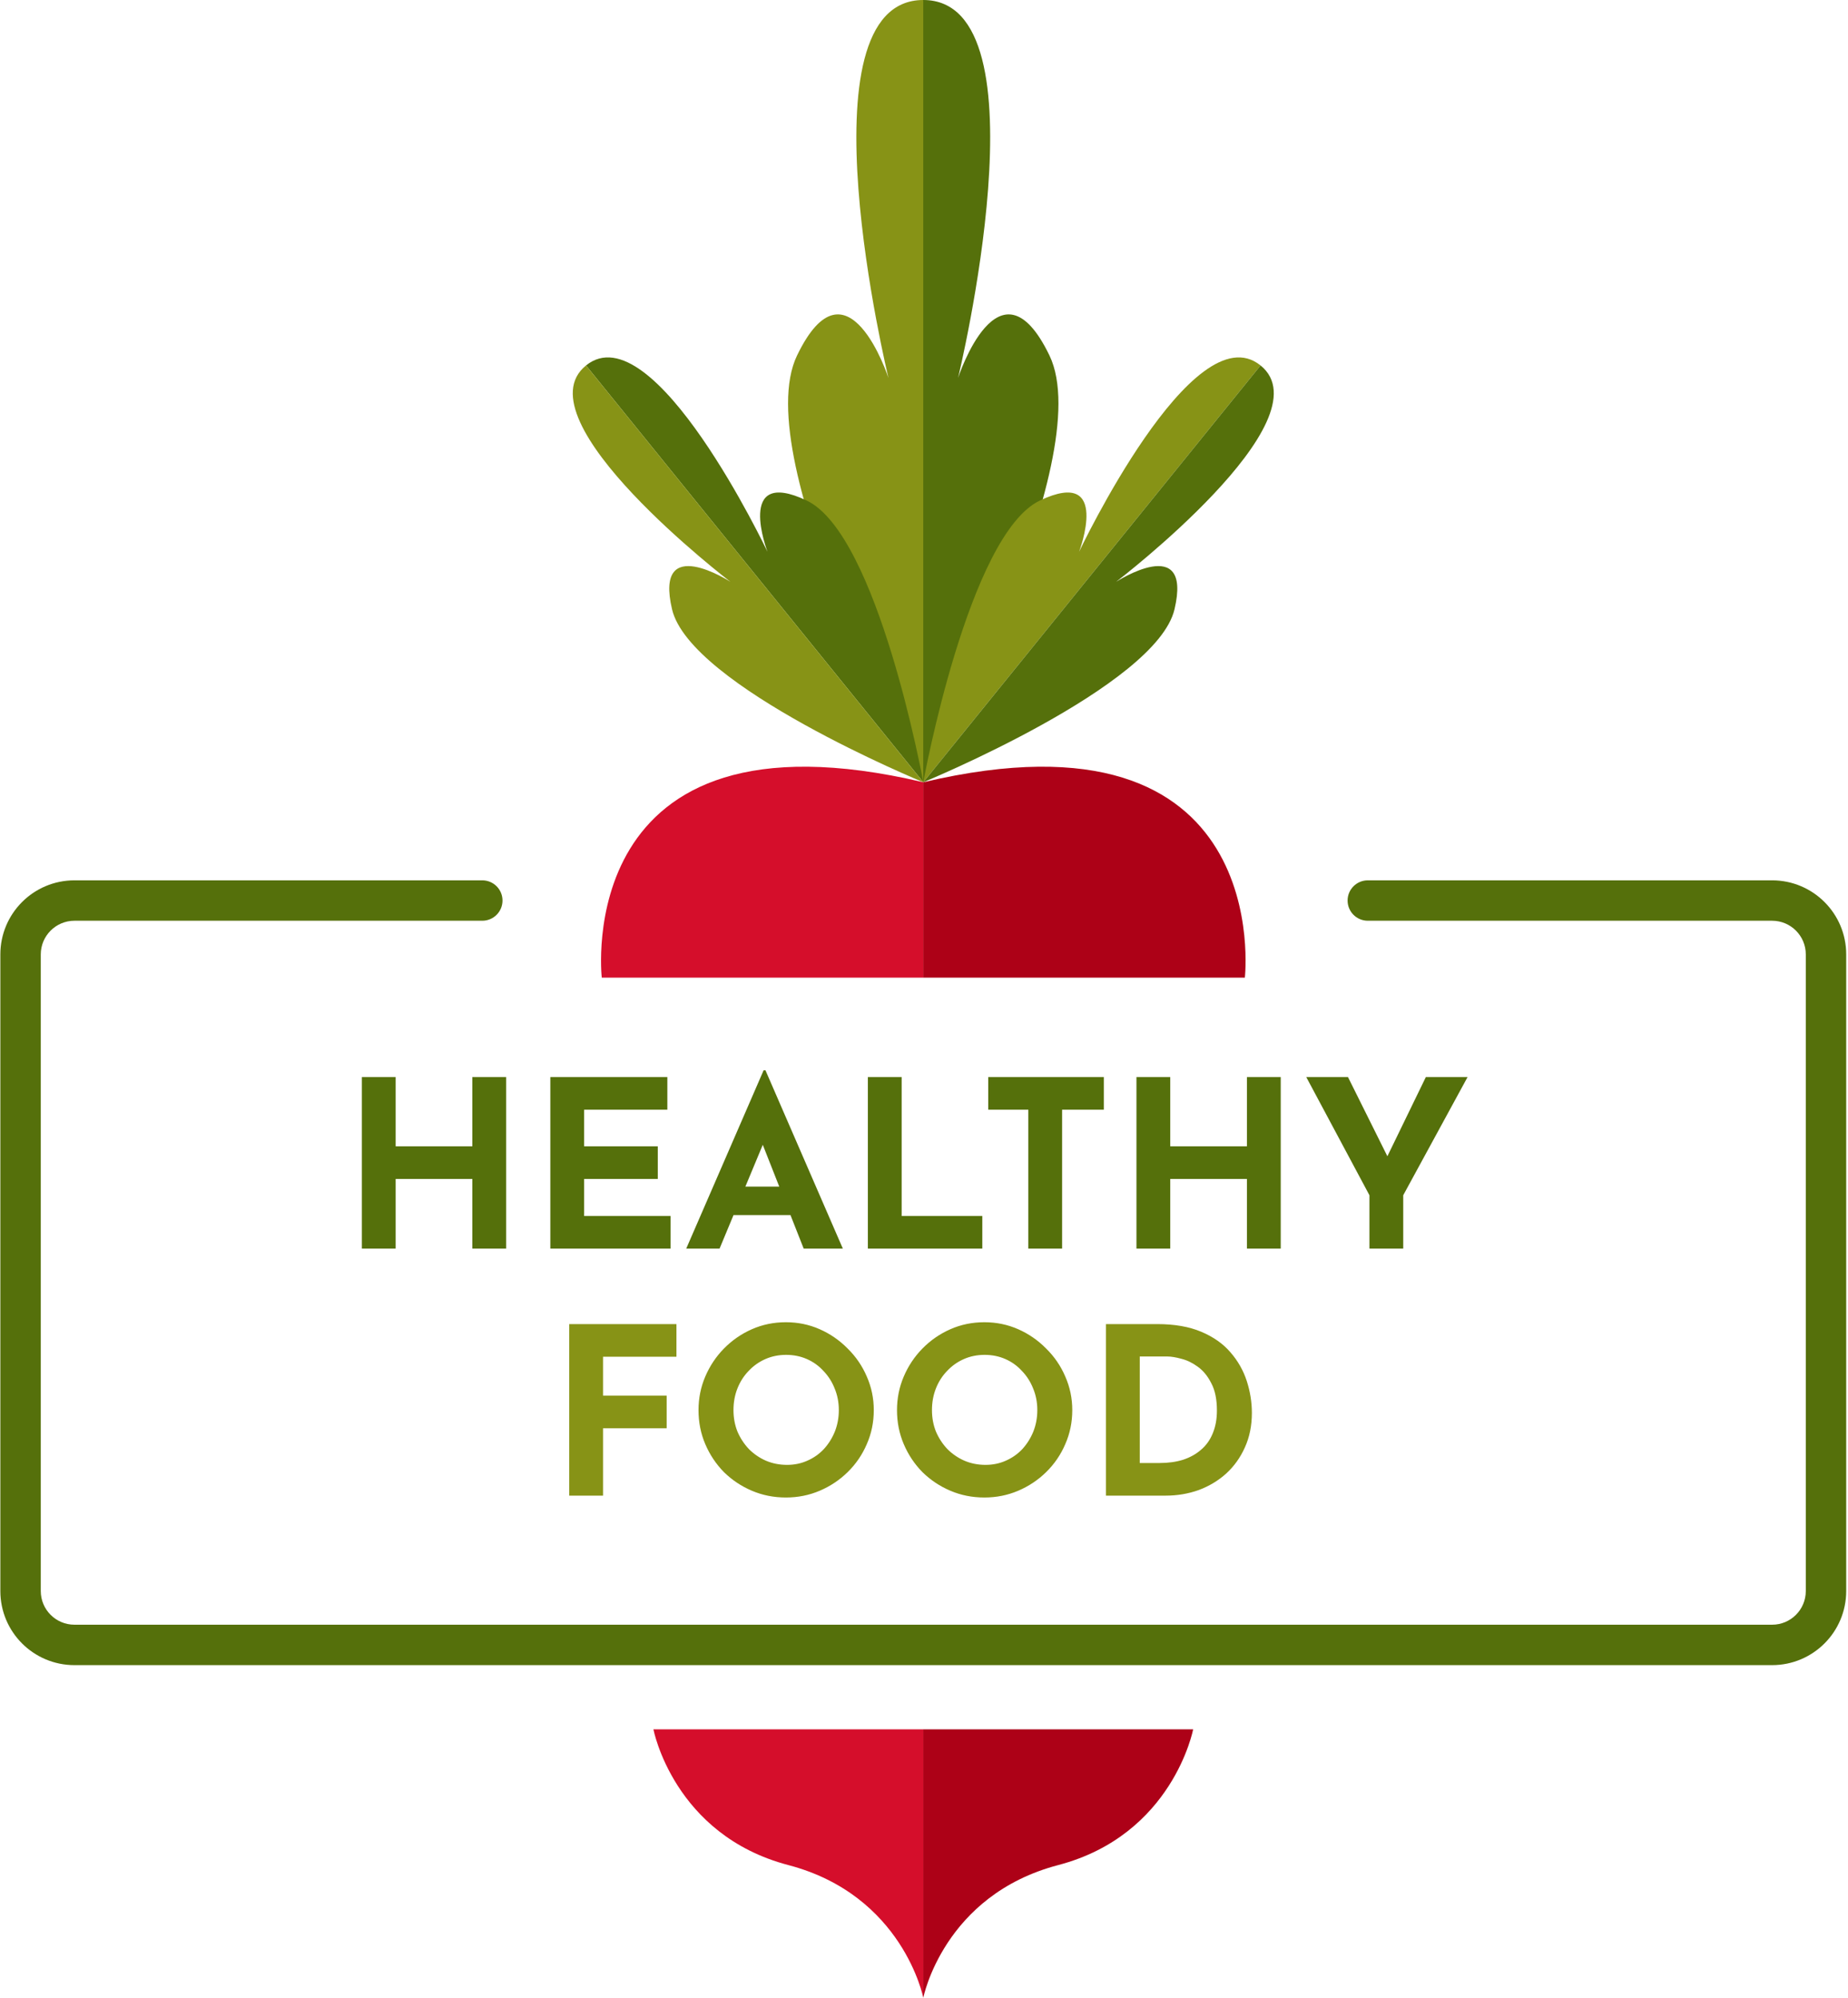
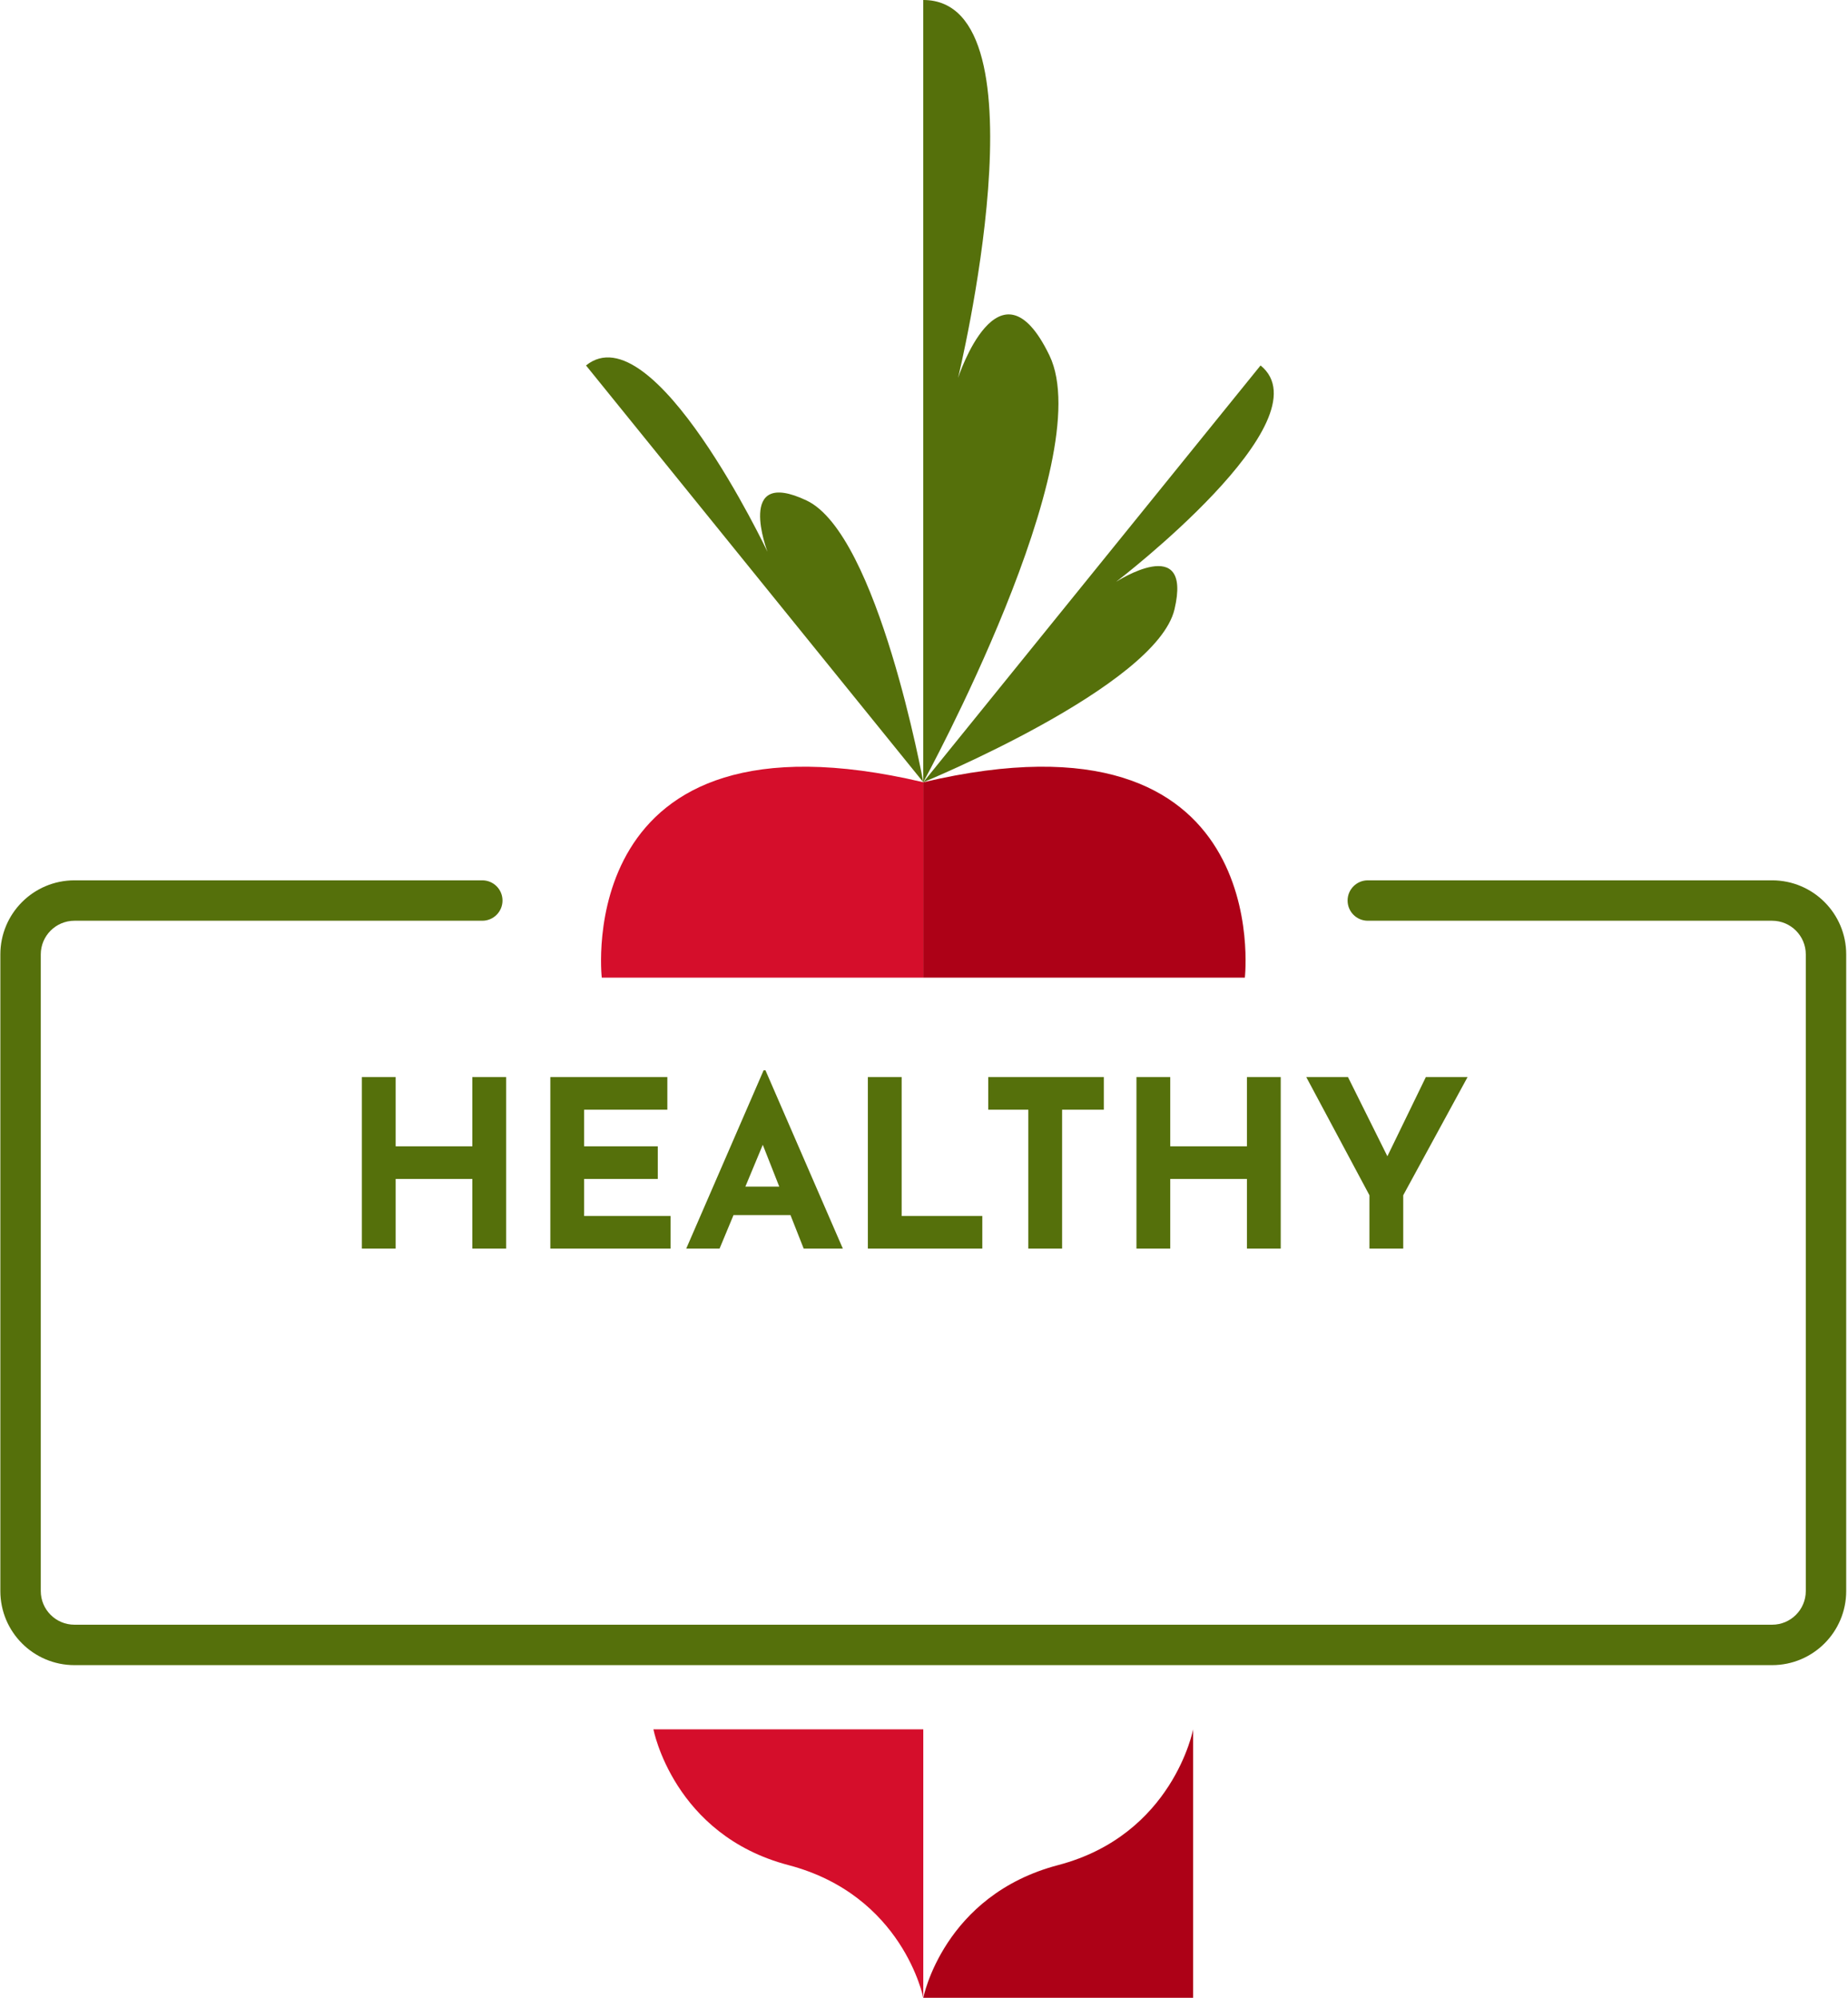
<svg xmlns="http://www.w3.org/2000/svg" width="111" height="120" viewBox="0 0 111 120" fill="none">
  <path d="M30.401 64.697V75.001H28.371V70.814H23.765V75.001H21.735V64.697H23.765V68.855H28.371V64.697H30.401ZM33.056 64.697H40.084V66.656H35.086V68.855H39.51V70.814H35.086V73.04H40.28V75.001H33.056V64.697ZM41.218 75.001L45.866 64.29H45.978L50.626 75.001H48.274L45.306 67.469L46.776 66.46L43.22 75.001H41.218ZM44.396 71.276H47.49L48.204 72.984H43.766L44.396 71.276ZM52.128 64.697H54.158V73.04H59.002V75.001H52.128V64.697ZM59.358 64.697H66.302V66.656H63.795V75.001H61.766V66.656H59.358V64.697ZM76.927 64.697V75.001H74.897V70.814H70.291V75.001H68.261V64.697H70.291V68.855H74.897V64.697H76.927ZM82.255 71.794L78.461 64.697H80.967L83.627 70.044L83.025 70.087L85.643 64.697H88.149L84.285 71.794V75.001H82.255V71.794Z" fill="#55700B" />
-   <path d="M34.191 79.534H40.631V81.494H36.221V83.832H40.043V85.792H36.221V89.838H34.191V79.534ZM41.956 84.7C41.956 83.991 42.091 83.319 42.362 82.684C42.633 82.05 43.006 81.49 43.482 81.004C43.967 80.51 44.527 80.122 45.162 79.842C45.797 79.562 46.478 79.422 47.206 79.422C47.925 79.422 48.601 79.562 49.236 79.842C49.87 80.122 50.431 80.51 50.916 81.004C51.41 81.49 51.793 82.05 52.064 82.684C52.344 83.319 52.484 83.991 52.484 84.7C52.484 85.428 52.344 86.11 52.064 86.744C51.793 87.379 51.41 87.939 50.916 88.424C50.431 88.9 49.87 89.274 49.236 89.544C48.601 89.815 47.925 89.95 47.206 89.95C46.478 89.95 45.797 89.815 45.162 89.544C44.527 89.274 43.967 88.9 43.482 88.424C43.006 87.939 42.633 87.379 42.362 86.744C42.091 86.11 41.956 85.428 41.956 84.7ZM44.056 84.7C44.056 85.158 44.135 85.587 44.294 85.988C44.462 86.38 44.691 86.73 44.98 87.038C45.279 87.337 45.619 87.57 46.002 87.738C46.394 87.906 46.819 87.99 47.276 87.99C47.715 87.99 48.12 87.906 48.494 87.738C48.877 87.57 49.208 87.337 49.488 87.038C49.768 86.73 49.987 86.38 50.146 85.988C50.304 85.587 50.384 85.158 50.384 84.7C50.384 84.234 50.3 83.8 50.132 83.398C49.973 82.997 49.749 82.647 49.46 82.348C49.18 82.04 48.849 81.802 48.466 81.634C48.083 81.466 47.668 81.382 47.22 81.382C46.772 81.382 46.356 81.466 45.974 81.634C45.591 81.802 45.255 82.04 44.966 82.348C44.676 82.647 44.453 82.997 44.294 83.398C44.135 83.8 44.056 84.234 44.056 84.7ZM53.878 84.7C53.878 83.991 54.013 83.319 54.284 82.684C54.554 82.05 54.928 81.49 55.404 81.004C55.889 80.51 56.449 80.122 57.084 79.842C57.718 79.562 58.4 79.422 59.128 79.422C59.846 79.422 60.523 79.562 61.158 79.842C61.792 80.122 62.352 80.51 62.838 81.004C63.332 81.49 63.715 82.05 63.986 82.684C64.266 83.319 64.406 83.991 64.406 84.7C64.406 85.428 64.266 86.11 63.986 86.744C63.715 87.379 63.332 87.939 62.838 88.424C62.352 88.9 61.792 89.274 61.158 89.544C60.523 89.815 59.846 89.95 59.128 89.95C58.4 89.95 57.718 89.815 57.084 89.544C56.449 89.274 55.889 88.9 55.404 88.424C54.928 87.939 54.554 87.379 54.284 86.744C54.013 86.11 53.878 85.428 53.878 84.7ZM55.978 84.7C55.978 85.158 56.057 85.587 56.216 85.988C56.384 86.38 56.612 86.73 56.902 87.038C57.2 87.337 57.541 87.57 57.924 87.738C58.316 87.906 58.74 87.99 59.198 87.99C59.636 87.99 60.042 87.906 60.416 87.738C60.798 87.57 61.13 87.337 61.41 87.038C61.69 86.73 61.909 86.38 62.068 85.988C62.226 85.587 62.306 85.158 62.306 84.7C62.306 84.234 62.222 83.8 62.054 83.398C61.895 82.997 61.671 82.647 61.382 82.348C61.102 82.04 60.77 81.802 60.388 81.634C60.005 81.466 59.59 81.382 59.142 81.382C58.694 81.382 58.278 81.466 57.896 81.634C57.513 81.802 57.177 82.04 56.888 82.348C56.598 82.647 56.374 82.997 56.216 83.398C56.057 83.8 55.978 84.234 55.978 84.7ZM66.43 89.838V79.534H69.51C70.546 79.534 71.428 79.688 72.156 79.996C72.884 80.304 73.467 80.715 73.906 81.228C74.354 81.742 74.68 82.316 74.886 82.95C75.091 83.585 75.194 84.224 75.194 84.868C75.194 85.634 75.054 86.324 74.774 86.94C74.503 87.547 74.13 88.07 73.654 88.508C73.178 88.938 72.627 89.269 72.002 89.502C71.376 89.726 70.714 89.838 70.014 89.838H66.43ZM68.46 87.878H69.664C70.177 87.878 70.644 87.813 71.064 87.682C71.484 87.542 71.843 87.342 72.142 87.08C72.45 86.819 72.683 86.492 72.842 86.1C73.01 85.699 73.094 85.242 73.094 84.728C73.094 84.056 72.982 83.51 72.758 83.09C72.543 82.661 72.272 82.33 71.946 82.096C71.628 81.863 71.302 81.704 70.966 81.62C70.63 81.527 70.345 81.48 70.112 81.48H68.46V87.878Z" fill="#879316" />
  <path d="M106.441 52.879H82.157C81.487 52.879 80.943 53.422 80.943 54.092C80.943 54.763 81.486 55.306 82.157 55.306H106.442C107.559 55.306 108.465 56.212 108.465 57.329V95.569C108.465 96.686 107.559 97.591 106.442 97.591H4.472C3.355 97.591 2.449 96.686 2.449 95.569V57.329C2.449 56.212 3.355 55.306 4.472 55.306H28.969C29.64 55.306 30.183 54.763 30.183 54.092C30.183 53.422 29.64 52.879 28.969 52.879H4.472C2.014 52.879 0.021 54.871 0.021 57.33V95.568C0.021 98.027 2.014 100.019 4.472 100.019H106.441C108.899 100.019 110.892 98.027 110.892 95.569V57.33C110.893 54.871 108.9 52.879 106.441 52.879Z" fill="#55700B" />
  <path d="M55.459 58.723H36.145C36.145 58.723 34.245 41.982 55.459 46.987V58.723Z" fill="#D50E2B" />
  <path d="M55.459 58.723H74.772C74.772 58.723 76.673 41.982 55.459 46.987V58.723Z" fill="#AD0117" />
-   <path d="M55.456 46.987C55.456 46.987 44.861 27.606 47.875 21.353C50.889 15.101 53.365 22.7 53.365 22.7C53.365 22.7 47.858 0 55.456 0V46.987Z" fill="#879316" />
  <path d="M55.455 46.987C55.455 46.987 66.049 27.606 63.036 21.353C60.021 15.101 57.546 22.7 57.546 22.7C57.546 22.7 63.053 0 55.455 0V46.987Z" fill="#55700B" />
-   <path d="M55.457 46.986C55.457 46.986 58.168 32.092 62.47 30.061C66.771 28.029 64.814 33.145 64.814 33.145C64.814 33.145 71.667 18.676 75.715 21.952L55.457 46.986Z" fill="#879316" />
  <path d="M55.457 46.986C55.457 46.986 69.457 41.228 70.547 36.597C71.637 31.966 67.041 34.947 67.041 34.947C67.041 34.947 79.762 25.227 75.715 21.952L55.457 46.986Z" fill="#55700B" />
  <path d="M55.457 46.986C55.457 46.986 52.745 32.092 48.444 30.061C44.143 28.029 46.099 33.145 46.099 33.145C46.099 33.145 39.247 18.676 35.199 21.952L55.457 46.986Z" fill="#55700B" />
-   <path d="M55.457 46.986C55.457 46.986 41.456 41.228 40.366 36.597C39.277 31.966 43.872 34.947 43.872 34.947C43.872 34.947 31.151 25.227 35.199 21.952L55.457 46.986Z" fill="#879316" />
  <path d="M39.248 103.876C39.248 103.876 40.458 110.217 47.352 112.029C54.247 113.84 55.457 120 55.457 120V103.876H39.248Z" fill="#D50E2B" />
-   <path d="M71.666 103.876C71.666 103.876 70.456 110.217 63.561 112.029C56.667 113.84 55.457 120 55.457 120V103.876H71.666Z" fill="#AD0117" />
+   <path d="M71.666 103.876C71.666 103.876 70.456 110.217 63.561 112.029C56.667 113.84 55.457 120 55.457 120H71.666Z" fill="#AD0117" />
</svg>